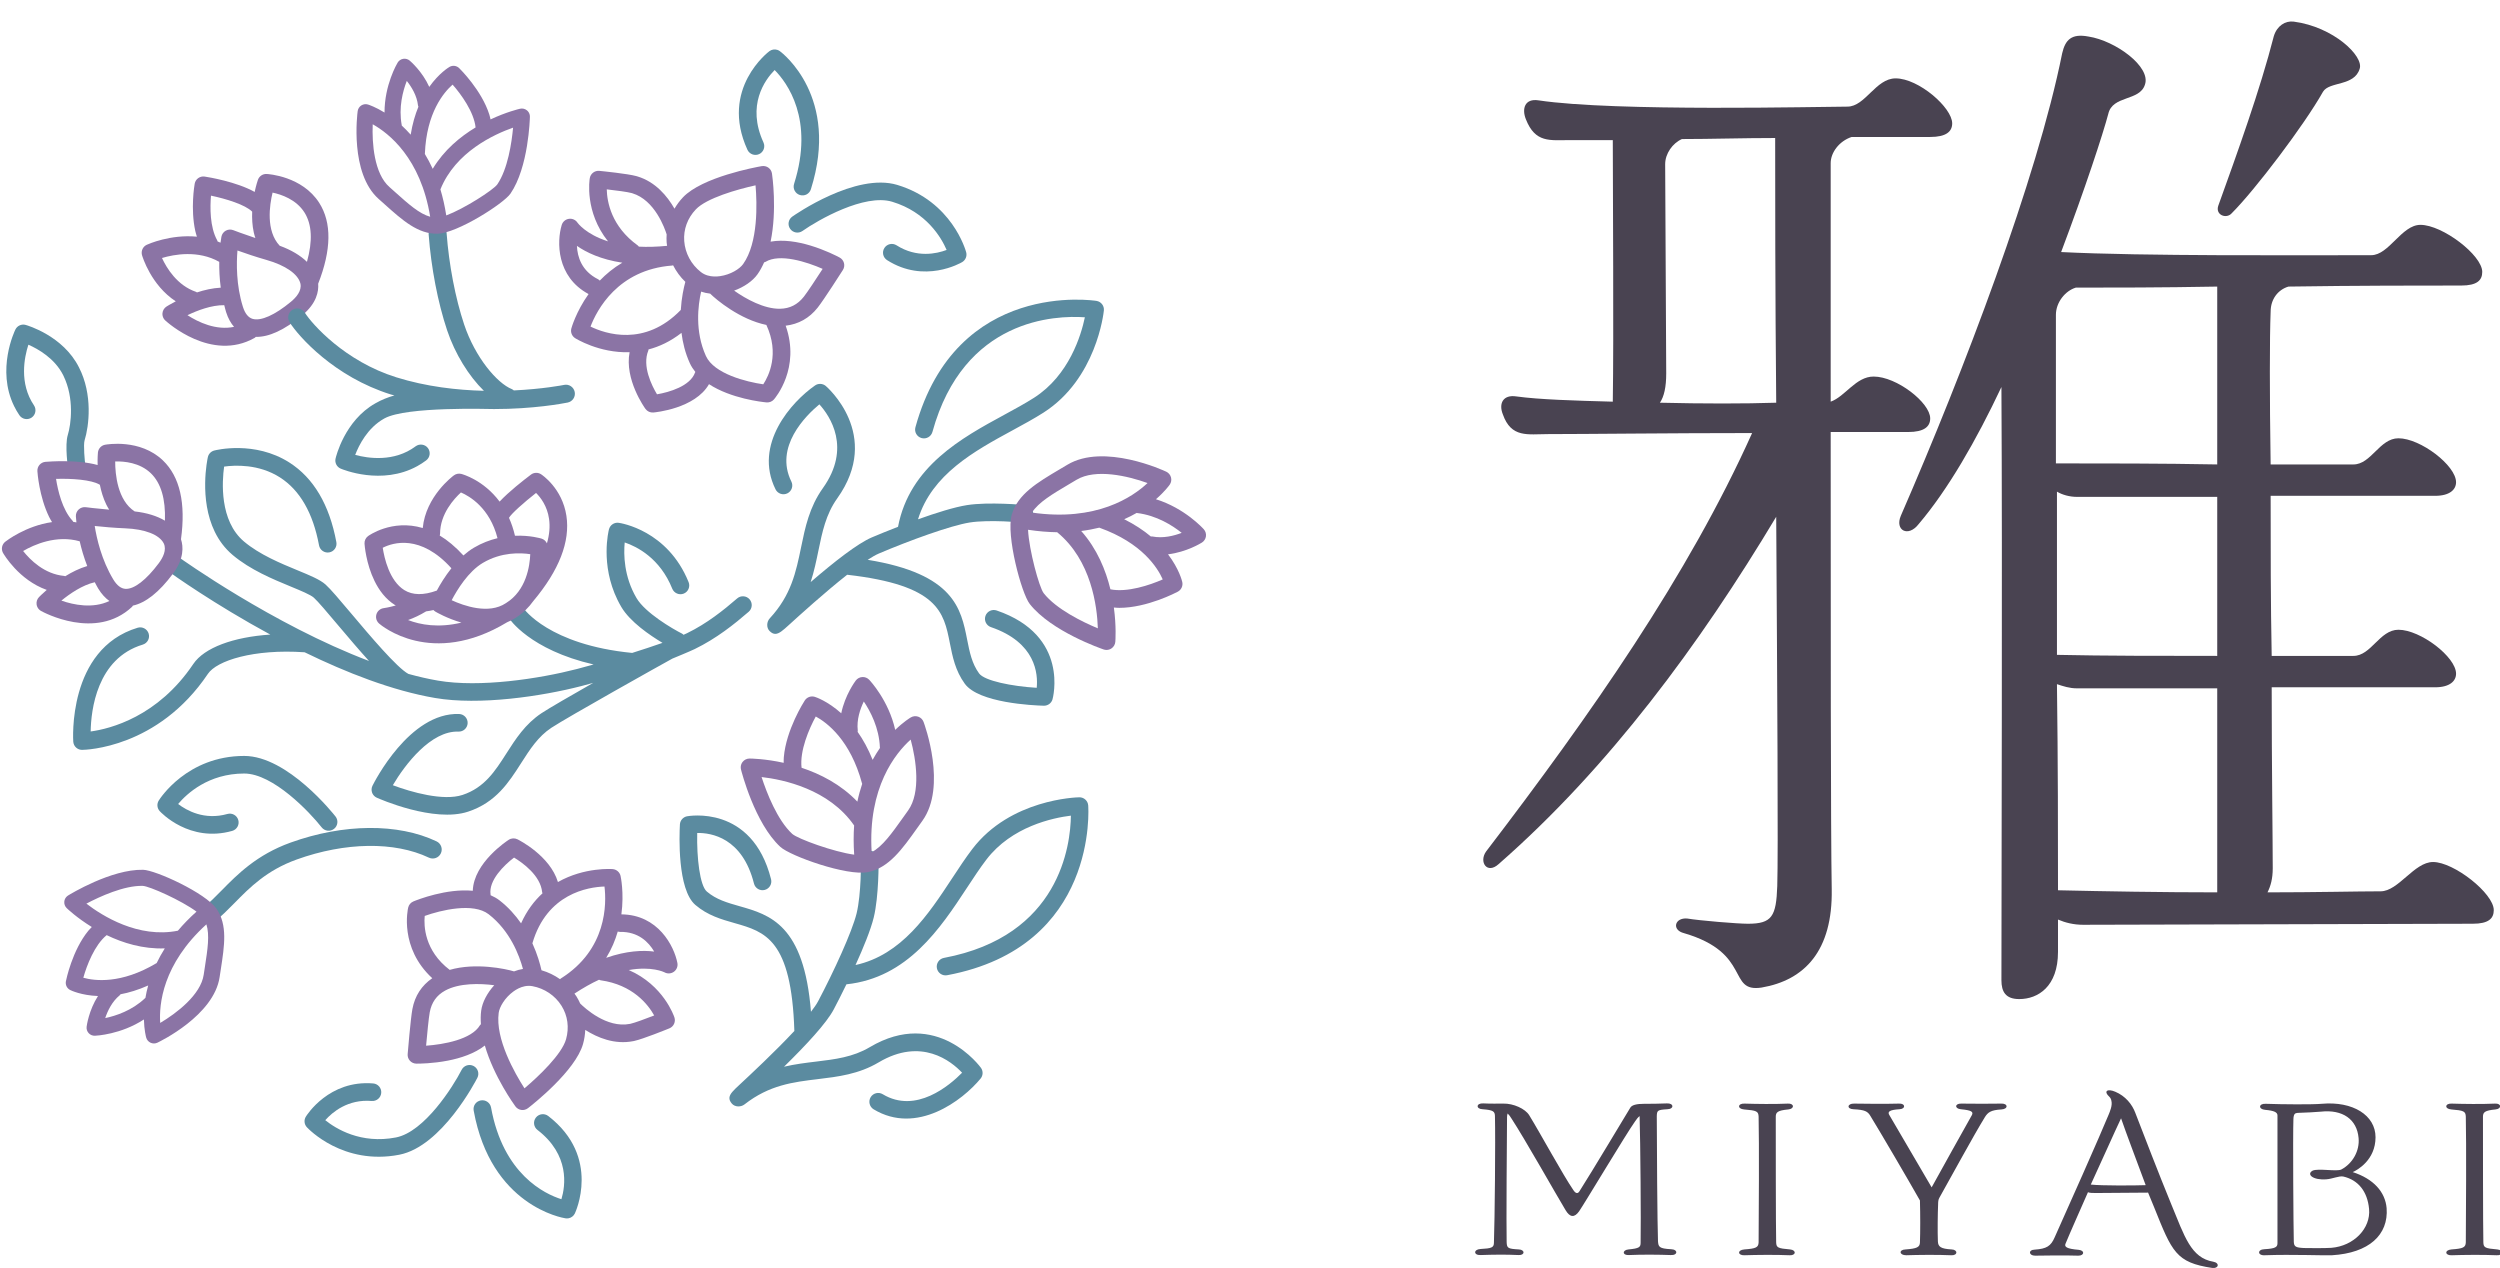
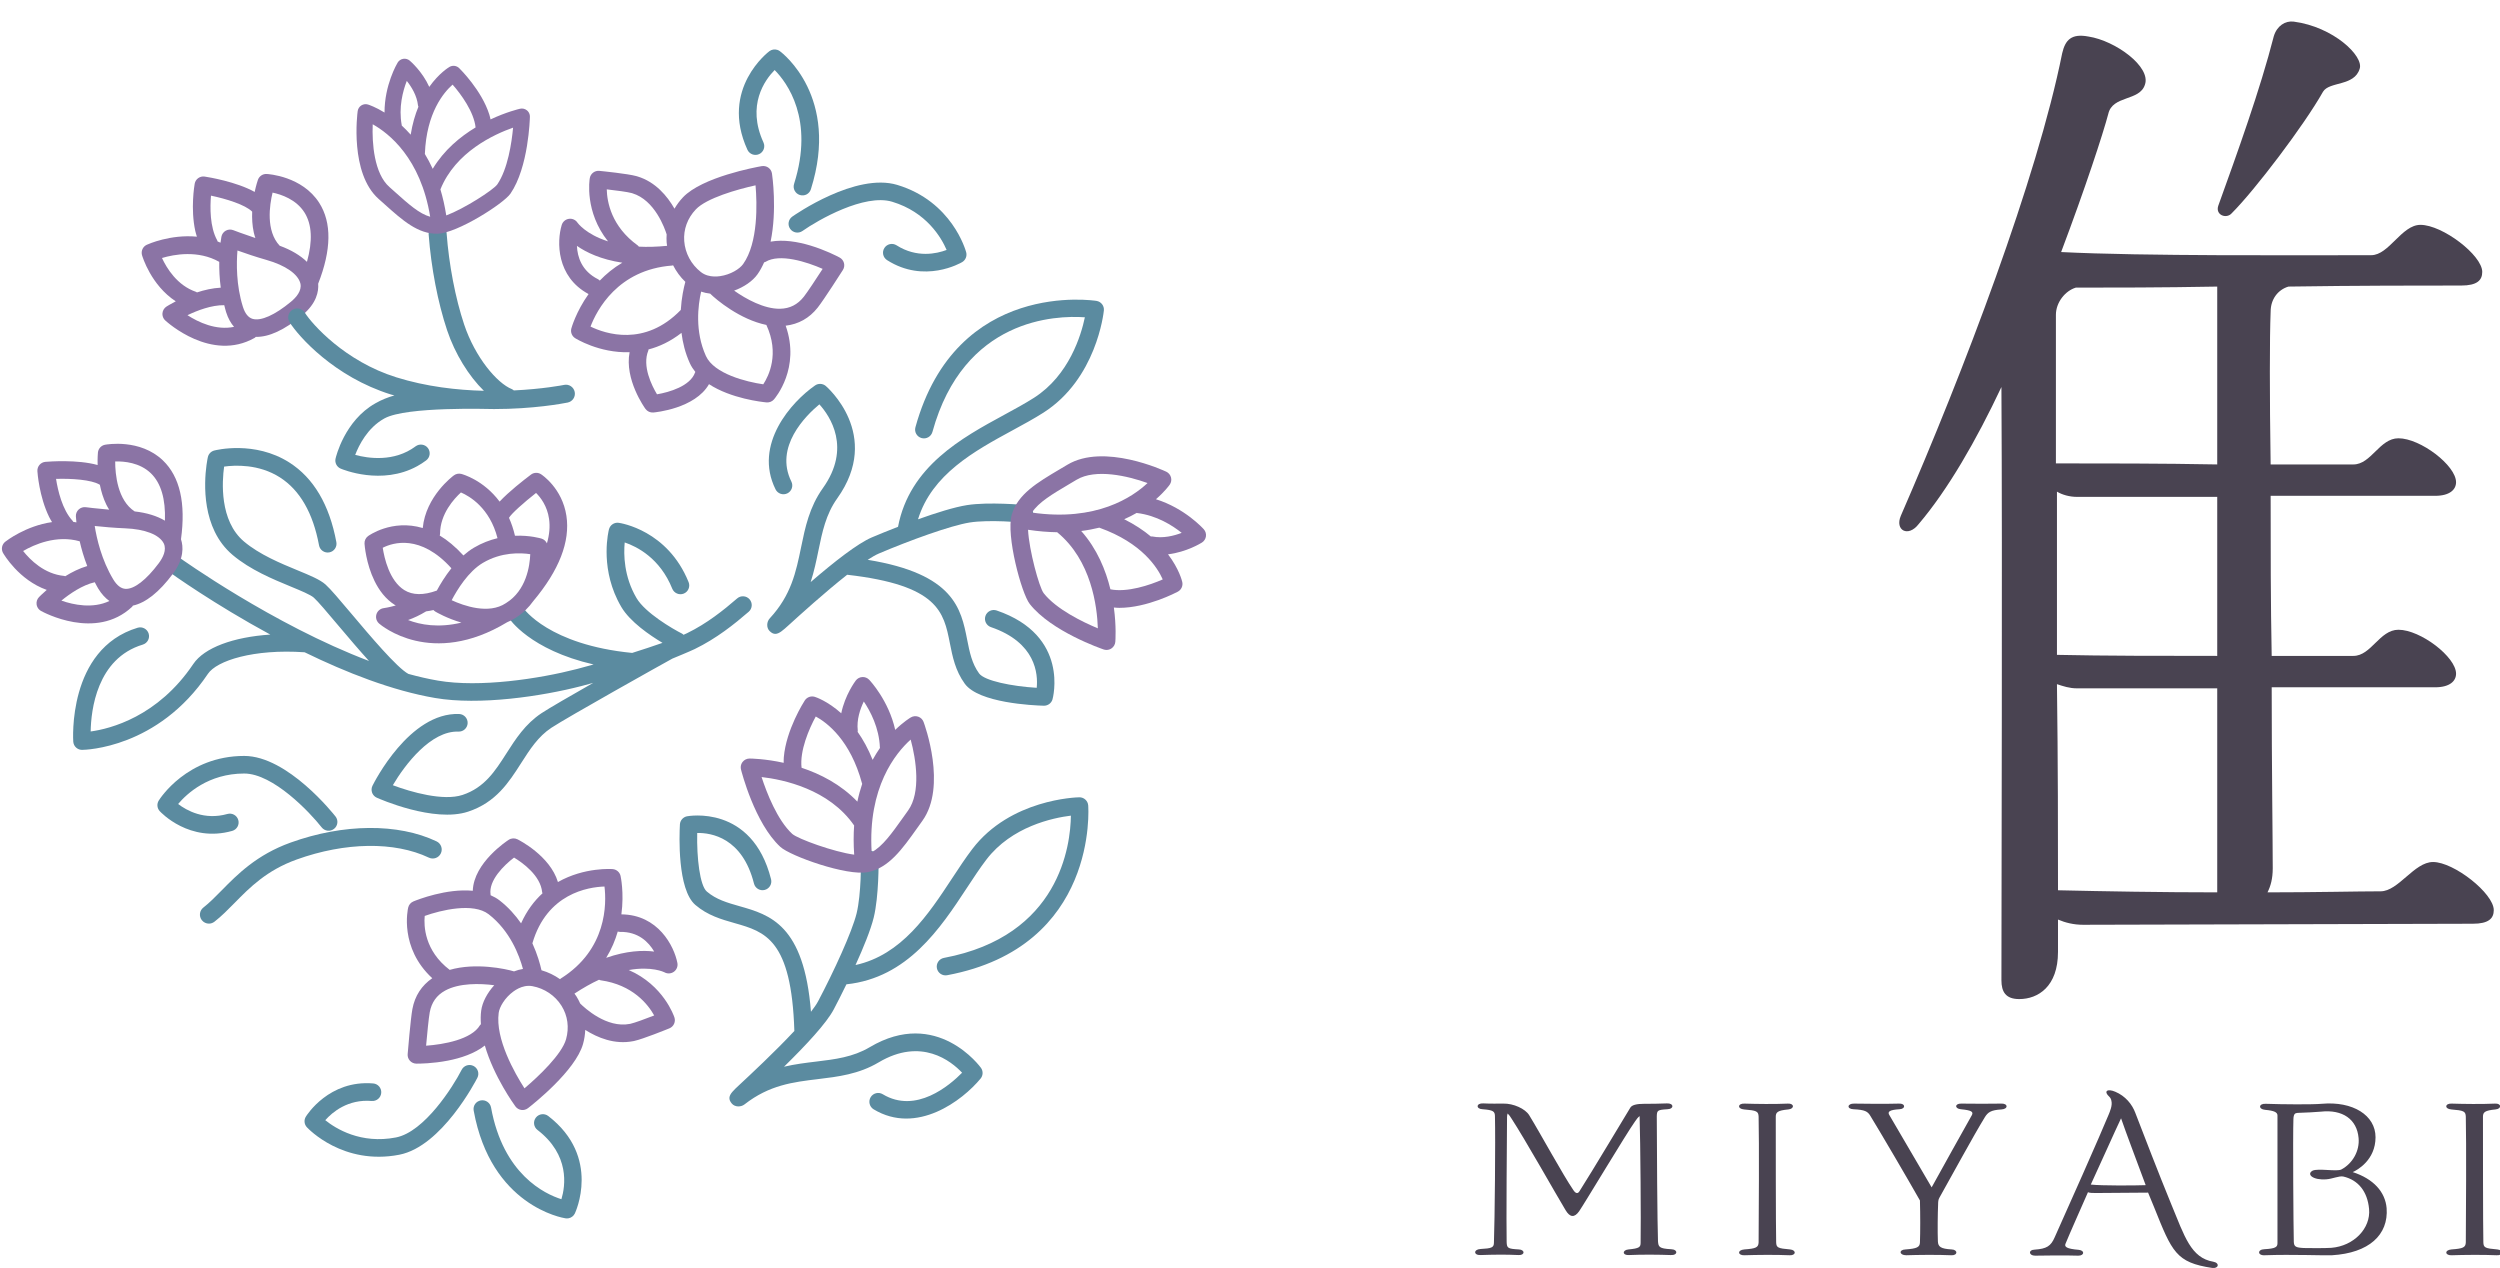
<svg xmlns="http://www.w3.org/2000/svg" id="_レイヤー_1" data-name=" レイヤー 1" version="1.1" viewBox="0 0 600 304.3">
  <defs>
    <style>
      .cls-1 {
        filter: url(#drop-shadow-2);
      }

      .cls-1, .cls-2, .cls-3, .cls-4, .cls-5, .cls-6 {
        stroke-width: 0px;
      }

      .cls-1, .cls-5, .cls-6 {
        fill: #494351;
      }

      .cls-2 {
        fill: #5b8ba0;
      }

      .cls-3 {
        fill: #8b74a5;
      }

      .cls-4 {
        fill: #306d87;
      }

      .cls-5 {
        filter: url(#drop-shadow-1);
      }
    </style>
    <filter id="drop-shadow-1">
      <feOffset dx="0" dy="8.6" />
      <feGaussianBlur result="blur" stdDeviation="3.4" />
      <feFlood flood-color="#000" flood-opacity=".2" />
      <feComposite in2="blur" operator="in" />
      <feComposite in="SourceGraphic" />
    </filter>
    <filter id="drop-shadow-2">
      <feOffset dx="0" dy="8.6" />
      <feGaussianBlur result="blur-2" stdDeviation="3.4" />
      <feFlood flood-color="#000" flood-opacity=".2" />
      <feComposite in2="blur-2" operator="in" />
      <feComposite in="SourceGraphic" />
    </filter>
  </defs>
  <g>
-     <path class="cls-2" d="M3.377,97.452c-4.274-8.753.112-17.946.317-18.365.447-.916,1.484-1.382,2.467-1.106.365.103,8.992,2.594,12.79,10.187,3.361,6.547,2.406,14.117,1.352,17.51-.322,1.039.022,5.112.219,6.159.371,1.107-.253,2.199-1.361,2.57-1.108.37-2.327-.344-2.707-1.441-.17-.511-.921-6.191-.191-8.545.8-2.577,1.603-8.842-1.03-14.234l-.064-.132c-2.024-4.049-6.027-6.304-8.355-7.325-.972,2.994-2.264,9.229,1.34,14.557.644.964.401,2.282-.566,2.935-.966.653-2.281.398-2.936-.57-.491-.726-.914-1.462-1.275-2.2Z" />
    <path class="cls-4" d="M77.366,127.899c-.003.001-.006.001-.009.002.003-.008.006-.016.008-.025 0.0.008 0.0.015.001.023Z" />
    <path class="cls-2" d="M125.086,183.125c2.087-3.265,4.058-6.349,7.241-8.455,3.789-2.504,26.697-15.33,29.043-16.605.068-.031,4.165-1.707,5.366-2.292,5.239-2.552,9.487-5.956,12.952-8.951.881-.762.977-2.089.214-2.982-.764-.883-2.101-.981-2.983-.217-3.257,2.816-7.235,6.01-12.038,8.35-.244.119-.53.247-.831.379-.119-.098-.219-.213-.363-.285-2.33-1.174-8.832-4.991-10.912-8.513-3.067-5.202-3.117-10.524-2.845-13.366,2.974,1.008,8.481,3.793,11.414,11.106.435,1.068,1.668,1.609,2.752,1.174,1.082-.435,1.607-1.666,1.171-2.75-5.03-12.47-16.298-14.175-16.775-14.243-1.063-.149-2.067.522-2.338,1.56-.094.361-2.111,8.421,2.038,16.918.284.582.597,1.164.941,1.747,2.087,3.536,6.814,6.761,9.867,8.588-2.196.774-4.702,1.601-7.279,2.415-19.997-1.957-26.01-10.606-26.125-10.777-.627-.976-1.926-1.265-2.908-.645-.921.581-1.237,1.754-.77,2.711.034.069.072.139.114.205.233.368,5.131,7.751,20.431,11.278-1.451.41-2.811.781-3.99,1.086-9.134,2.361-23.35,4.508-33.359,2.788-2.324-.399-4.7-.951-7.1-1.61-2.739-1.464-9.305-9.253-13.679-14.447-2.791-3.311-4.995-5.927-6.206-7.008-1.331-1.187-3.708-2.168-6.715-3.409-4.064-1.678-9.121-3.765-12.85-6.906-5.932-4.993-5.265-14.471-4.776-17.985,2.533-.355,8.303-.67,13.41,2.599,4.776,3.058,7.928,8.539,9.37,16.295.211,1.151,1.317,1.907,2.465,1.695s1.906-1.314,1.693-2.462c-1.668-8.976-5.468-15.408-11.298-19.118-8.32-5.295-17.62-2.968-18.012-2.867-.768.199-1.358.811-1.53,1.585-.113.506-2.162,10.09,1.67,17.938.991,2.029,2.375,3.942,4.287,5.552,4.232,3.563,9.626,5.791,13.962,7.581,2.426,1.001,4.717,1.947,5.511,2.656.987.88,3.318,3.646,5.786,6.576,2.73,3.24,5.224,6.16,7.457,8.618-22.972-8.687-45.299-24.658-45.576-24.857-.947-.682-2.269-.468-2.951.478-.47.654-.515,1.486-.183,2.165.148.303.371.575.664.786.767.554,10.831,7.756,24.354,15.095-8.861.586-15.847,3.147-18.476,7.059-8.533,12.7-19.973,15.557-24.632,16.199.086-5.071,1.452-17.519,12.51-20.853,1.118-.338,1.749-1.517,1.411-2.635-.34-1.109-1.518-1.75-2.637-1.414-16.949,5.111-15.475,27.138-15.459,27.359.022.274.093.533.207.767.348.714,1.083,1.197,1.922,1.189.736-.006,18.167-.358,30.19-18.251,2.121-3.157,10.964-6.019,23.212-5.171,9.966,4.861,21.005,9.203,31.29,10.969,10.67,1.834,25.594-.395,35.132-2.862.826-.214,1.785-.471,2.838-.763-5.248,2.986-10.597,6.074-12.383,7.255-3.931,2.599-6.239,6.209-8.47,9.701-2.692,4.212-5.235,8.19-10.511,9.937-4.618,1.528-12.353-.683-16.731-2.33,2.907-4.941,9.138-13.123,15.764-12.87,1.167.044,2.149-.865,2.192-2.031.041-1.166-.87-2.148-2.034-2.193-11.944-.457-20.449,16.5-20.806,17.222-.254.515-.287,1.111-.092,1.652.025.073.056.143.089.211.217.443.582.8,1.037,1.003.555.249,13.709,6.067,21.916,3.35,6.699-2.218,9.77-7.023,12.741-11.67Z" />
    <path class="cls-3" d="M121.726,149.332c.678-.279,1.346-.602,1.989-1.028,1.822-1.135,3.202-2.541,4.276-4.047,6.208-7.402,8.884-14.283,7.948-20.454-1.005-6.638-5.886-9.85-6.093-9.984-.745-.48-1.709-.445-2.416.088-1.776,1.337-5.332,4.116-7.525,6.478-3.869-5.19-8.881-6.562-9.185-6.642-.614-.159-1.267-.034-1.778.34-.291.213-6.76,5.042-7.482,12.644-7.454-2.212-13.065,1.888-13.144,1.95-.568.43-.881,1.116-.832,1.826.019.283.352,4.735,2.397,8.922,1.08,2.212,2.638,4.35,4.879,5.761.075.047.157.081.233.126-1.665.474-2.88.64-2.903.643-.824.107-1.511.687-1.751,1.482-.158.521-.106,1.07.124,1.542.121.248.292.474.508.664.506.441,12.581,10.679,30.755-.311ZM108.402,144.052c1.293-2.468,3.971-6.882,7.488-8.962,4.485-2.652,9.088-2.433,11.371-2.086-.106,2.798-.934,8.705-5.806,11.724-.021.013-.041.026-.06.039-4.116,2.745-10.083.623-12.993-.715ZM131.771,124.511c.267,1.851.096,3.82-.509,5.897-.246-.531-.696-.955-1.278-1.136-.188-.059-2.767-.836-6.39-.691-.375-1.594-.862-3.027-1.438-4.307.58-1.01,3.548-3.652,6.498-5.97,1.095,1.09,2.674,3.134,3.116,6.208ZM105.617,128.103c.001-4.777,3.405-8.449,5.009-9.914,2.072.891,6.919,3.704,8.777,10.973-1.82.437-3.746,1.151-5.67,2.29-.891.527-1.725,1.164-2.51,1.858-1.931-2.099-3.844-3.685-5.691-4.784.03-.141.085-.273.085-.423ZM97.02,141.615c-3.571-2.244-4.788-7.688-5.164-10.152,2.449-1.245,9.063-3.317,16.479,4.919-1.519,1.909-2.703,3.874-3.498,5.356-3.166,1.153-5.806,1.14-7.817-.123ZM102.267,146.727c.576-.069,1.165-.178,1.765-.319.138.152.299.287.482.396.218.13,2.775,1.619,6.225,2.618-5.49,1.336-9.876.528-12.802-.612,1.388-.496,2.891-1.197,4.329-2.083Z" />
    <path class="cls-3" d="M31.673,145.658c.097-.09.145-.207.221-.31,3.077-.672,6.297-3.214,9.607-7.651,2.694-3.61,2.513-6.516,1.935-8.278,1.184-8.638-.263-15.005-4.328-18.909-5.501-5.28-13.555-3.836-13.896-3.772-.918.173-1.615.929-1.709,1.86-.016.154-.118,1.33-.073,3.008-4.848-1.353-11.615-.841-12.526-.764-1.145.098-2.002,1.093-1.928,2.239.02.311.418,6.082,2.818,10.994.207.423.459.821.696,1.228-6.297.898-10.949,4.493-11.227,4.712-.785.619-1.024,1.697-.59,2.585.02.041.041.082.065.122.175.308,3.799,6.492,10.481,8.856-1.094.947-1.78,1.649-1.867,1.739-.454.473-.663,1.13-.566,1.778.033.216.098.422.191.614.188.385.49.708.873.921.531.296,13.125,7.154,21.823-.971ZM38.109,135.167c-2.998,4.018-5.907,6.263-7.981,6.159-1.079-.054-2.071-.82-2.948-2.275-2.813-4.668-3.978-9.83-4.448-12.815,1.925.206,4.634.455,7.298.56,4.742.186,8.202,1.517,9.269,3.615.762,1.592-.226,3.464-1.189,4.755ZM36.203,113.578c2.443,2.365,3.56,6.196,3.381,11.383-1.896-1.127-4.354-1.893-7.269-2.221-4.117-2.677-4.672-8.937-4.67-11.99,2.134-.063,5.889.251,8.557,2.829ZM17.439,125.015c-2.5-2.677-3.566-7.361-3.987-10.081,3.674-.111,8.495.171,10.514,1.413.317,1.568.791,3.202,1.549,4.755.203.416.443.817.686,1.216-3.078-.256-5.567-.584-5.602-.589-.623-.082-1.25.115-1.712.541-.461.425-.71,1.034-.678,1.661.004.085.034.601.131,1.441-.252-.042-.505-.09-.755-.122-.054-.076-.079-.165-.145-.235ZM15.411,138.222c-4.778-.436-8.198-3.88-9.86-5.978,2.622-1.536,7.985-3.924,13.577-2.332.404,1.773.983,3.811,1.809,5.936-1.879.554-3.676,1.456-5.279,2.448-.086-.019-.158-.066-.248-.074ZM14.735,144.146c1.993-1.633,5.008-3.727,8.011-4.412.266.5.514,1.0.812,1.495.846,1.404,1.774,2.352,2.697,3.008-3.979,1.898-8.613.93-11.52-.091Z" />
    <g>
      <path class="cls-2" d="M242.986,103.293c2.664-1.447,5.18-2.814,7.449-4.262,12.685-8.095,14.426-23.851,14.494-24.518.113-1.104-.651-2.106-1.748-2.294-.339-.056-33.659-5.327-43.48,30.326-.31,1.124.353,2.286,1.481,2.594,1.121.31,2.293-.352,2.602-1.476,7.521-27.301,29.587-28.005,36.584-27.512-.88,4.228-3.751,13.923-12.214,19.323-2.143,1.368-4.596,2.7-7.191,4.111-10.141,5.51-22.672,12.357-25.436,26.846-2.379.922-4.58,1.816-6.273,2.538-3.45,1.472-9.01,5.836-14.694,10.731.838-2.588,1.359-5.118,1.853-7.519.926-4.503,1.801-8.756,4.516-12.56,10.922-15.302-2.614-26.881-2.752-26.997-.732-.609-1.784-.656-2.567-.113-5.625,3.9-14.843,14.133-9.477,24.939.519,1.043,1.79,1.471,2.837.955,1.048-.518,1.477-1.785.958-2.829-4.135-8.324,3.447-15.817,6.722-18.533,2.558,2.834,7.742,10.445.829,20.129-3.233,4.531-4.241,9.426-5.213,14.16-1.218,5.917-2.367,11.507-7.512,17.06-.77.83-.853,2.247-.055,3.05.478.48.92.69,1.371.69.914,0,1.865-.865,3.226-2.101,2.62-2.381,8.671-7.877,14.026-12.09,21.881,2.502,23.173,8.944,24.645,16.403.642,3.252,1.306,6.614,3.582,9.749,3.362,4.626,16.385,5.209,18.961,5.28h.057c.94,0,1.769-.617,2.033-1.521.045-.152,4.244-15.313-13.405-21.338-1.108-.379-2.31.212-2.689,1.314-.379,1.103.211,2.303,1.317,2.681,10.791,3.684,11.323,11.249,10.989,14.563-5.996-.36-12.541-1.678-13.834-3.456-1.732-2.384-2.279-5.154-2.858-8.088-1.468-7.437-3.127-15.797-23.876-19.175,1.01-.655,1.926-1.184,2.673-1.503,7.406-3.157,17.273-6.729,21.803-7.45,4.693-.748,12.844.007,12.926.017,1.154.11,2.197-.743,2.308-1.903.11-1.16-.743-2.191-1.908-2.301-.354-.033-8.766-.814-13.993.017-2.991.475-7.384,1.851-11.729,3.405,3.33-10.808,13.537-16.385,22.664-21.345Z" />
      <path class="cls-3" d="M288.916,127.034c-.214-.241-4.577-5.061-11.491-7.218,2.112-1.834,3.182-3.316,3.311-3.502.354-.511.465-1.15.303-1.749-.161-.599-.579-1.097-1.142-1.362-.605-.284-14.955-6.925-23.718-1.671l-1.779,1.057c-5.454,3.229-10.165,6.018-11.582,10.953-1.409,4.905,2.321,18.859,4.319,21.408,5.17,6.595,17.237,10.751,17.748,10.925.222.076.453.112.682.112.407,0,.811-.117,1.159-.345.546-.356.897-.943.951-1.591.027-.323.27-3.689-.349-8.244.433.034.864.079,1.302.079,6.685,0,13.695-3.694,14.048-3.883.836-.447,1.273-1.394,1.068-2.317-.052-.233-.74-3.122-3.419-6.65,4.447-.527,7.944-2.699,8.137-2.821.524-.331.875-.875.963-1.487.087-.613-.1-1.232-.51-1.695ZM256.561,116.22l1.8-1.07c4.59-2.758,12.369-.909,17.049.78-3.522,3.317-12.272,9.333-27.744,7.086,1.584-2.467,4.894-4.427,8.896-6.796ZM250.474,142.352c-1.08-1.432-3.499-10.292-3.743-15.207,2.481.377,4.807.562,6.99.592,8.217,6.725,9.595,17.831,9.763,23.067-3.654-1.529-9.977-4.582-13.01-8.452ZM266.498,141.436c-1.112-4.581-3.173-9.678-7.007-13.999,1.553-.188,2.993-.472,4.362-.803.024.009.038.029.063.038,10.179,3.644,13.904,9.59,15.142,12.388-3.113,1.377-8.536,3.182-12.559,2.376ZM276.535,128.751c-.114-.022-.222.006-.334.002-1.721-1.442-3.834-2.855-6.395-4.136,1.083-.484,2.088-.992,3-1.52.034.006.06.027.095.031,4.701.568,8.49,2.987,10.705,4.757-1.865.715-4.493,1.383-7.07.866Z" />
    </g>
    <g>
      <path class="cls-2" d="M228.495,210.816c1.663-2.532,3.236-4.924,4.868-7.062,9.124-11.958,24.99-12.39,25.661-12.403,1.111-.021,2.048.822,2.145,1.929.028.342,2.537,33.943-33.85,40.774-1.147.216-2.252-.54-2.466-1.688-.217-1.141.54-2.253,1.688-2.468,27.863-5.232,30.386-27.137,30.472-34.143-4.291.527-14.202,2.584-20.29,10.562-1.542,2.02-3.073,4.351-4.696,6.819-6.335,9.64-14.201,21.547-28.887,23.102-1.116,2.292-2.19,4.409-3.05,6.034-1.754,3.313-6.567,8.486-11.921,13.74,2.651-.621,5.219-.93,7.655-1.223,4.569-.55,8.885-1.07,12.905-3.458,16.17-9.608,26.606,4.821,26.71,4.968.548.779.508,1.83-.099,2.565-4.356,5.277-15.328,13.608-25.667,7.374-.998-.603-1.32-1.903-.719-2.903.603-1,1.903-1.323,2.902-.72,7.964,4.803,16.067-2.125,19.047-5.16-2.616-2.78-9.783-8.568-20.016-2.487-4.788,2.844-9.755,3.443-14.559,4.02-6.005.723-11.677,1.406-17.643,6.068-.892.697-2.313.664-3.048-.197-.439-.515-.612-.973-.575-1.422.075-.91,1.017-1.785,2.362-3.038,2.592-2.411,8.575-7.98,13.222-12.963-.69-21.986-7.012-23.804-14.332-25.885-3.192-.908-6.491-1.846-9.432-4.371-4.339-3.728-3.845-16.739-3.703-19.309l.005-.057c.078-.935.762-1.71,1.686-1.898.156-.032,15.63-2.96,20.185,15.105.287,1.135-.402,2.282-1.533,2.568-1.132.286-2.281-.401-2.567-1.533-2.785-11.045-10.29-12.199-13.624-12.14-.136,5.998.639,12.622,2.306,14.055,2.235,1.921,4.955,2.694,7.834,3.512,7.3,2.075,15.505,4.417,17.161,25.348.737-.951,1.341-1.819,1.72-2.536,3.761-7.111,8.141-16.637,9.234-21.086,1.134-4.61,1.054-12.785,1.05-12.868-.014-1.158.923-2.126,2.089-2.14,1.167-.014,2.125.921,2.139,2.089.004.355.089,8.793-1.172,13.927-.721,2.938-2.456,7.197-4.366,11.394,11.06-2.422,17.467-12.121,23.17-20.797Z" />
      <path class="cls-3" d="M206.948,162.491c-.618.036-1.189.341-1.563.835-.137.182-2.593,3.483-3.486,7.866-3.298-2.958-6.125-3.882-6.353-3.952-.904-.28-1.886.077-2.4.872-.218.337-4.482,7.009-5.034,13.663-.036.436-.026.869-.028,1.302-4.494-.992-7.872-1.028-8.197-1.028-.651 0-1.266.302-1.666.815-.256.328-.406.72-.44,1.125-.019.229-.001.461.056.688.132.523,3.282,12.877,9.436,18.568,2.378,2.199,15.994,7.064,21.005,6.066,5.041-1.003,8.213-5.463,11.885-10.624l1.202-1.684c5.966-8.289.524-23.12.291-23.746-.218-.582-.68-1.039-1.265-1.249-.584-.211-1.231-.153-1.77.157-.196.113-1.763,1.056-3.768,3.006-1.582-7.06-6.031-11.801-6.254-12.034-.428-.446-1.031-.684-1.649-.648ZM209.201,204.53c-.965-15.586,5.76-23.799,9.361-27.03,1.299,4.797,2.502,12.693-.629,17.034l-1.216,1.703c-2.694,3.788-4.923,6.921-7.515,8.293ZM182.78,186.49c5.21.599,16.178,2.888,22.21,11.622-.151,2.176-.157,4.506.014,7.007-4.884-.649-13.525-3.788-14.864-4.981-3.611-3.339-6.135-9.885-7.36-13.648ZM195.784,171.958c2.69,1.463,8.315,5.662,11.111,16.094.007.025.025.041.033.065-.444,1.335-.845,2.745-1.161,4.275-3.994-4.173-8.911-6.645-13.39-8.13-.471-4.071,1.777-9.32,3.408-12.305ZM207.31,168.355c1.583,2.35,3.684,6.322,3.863,11.048.001.035.021.063.023.097-.602.864-1.192,1.823-1.764,2.86-1.067-2.655-2.302-4.875-3.599-6.707.006-.112.042-.218.03-.333-.303-2.607.581-5.168,1.448-6.965Z" />
    </g>
    <g>
      <path class="cls-2" d="M95.842,277.133l-.006.001c-13.47,2.618-21.837-6.218-22.186-6.596-.643-.693-.745-1.728-.25-2.534.222-.363,5.569-8.863,16.165-7.979,1.164.096,2.03,1.117,1.932,2.28-.099,1.161-1.12,2.026-2.287,1.928-5.724-.474-9.45,2.699-11.146,4.612,2.515,2.025,8.523,5.785,16.965,4.144l.003-.001c6.818-1.329,13.69-12.167,15.763-16.232.53-1.043,1.806-1.456,2.846-.927,1.043.528,1.457,1.799.928,2.838-.343.672-8.506,16.473-18.727,18.465Z" />
      <path class="cls-3" d="M149.133,219.447c.694-5.211-.183-9.168-.203-9.252-.211-.876-.958-1.523-1.857-1.608-.111-.011-6.774-.535-13.168,3.104-1.929-6.35-9.375-10.091-9.723-10.263-.666-.326-1.453-.282-2.081.12-.368.236-8.417,5.492-8.632,12.237-6.307-.597-13.231,2.133-14.254,2.557-.626.26-1.09.802-1.247,1.459-.102.424-2.169,9.65,5.775,16.969-2.534,1.748-4.175,4.207-4.77,7.417-.44,2.374-1.106,10.464-1.134,10.807-.048.585.15,1.163.547,1.596s.956.682,1.544.686c.694.006,3.91-.013,7.576-.727,3.044-.593,6.383-1.682,8.858-3.622,2.151,7.47,7.061,14.234,7.344,14.62.338.459.848.763,1.413.841.235.032.471.025.698-.019.322-.063.628-.199.892-.404,1.162-.9,11.406-8.973,13.218-15.413.317-1.123.482-2.253.531-3.374,2.941,1.868,7.033,3.573,11.495,2.704.092-.018.186-.037.279-.058,2.108-.461,7.778-2.759,8.418-3.02,1.026-.417,1.555-1.553,1.215-2.605-.122-.377-2.627-7.75-10.959-11.389,5.515-.986,8.501.515,8.534.532.721.413,1.615.367,2.287-.114.674-.481,1.004-1.31.846-2.122-.791-4.049-4.623-11.585-13.442-11.66ZM145.075,212.764c.497,4.097.644,15.104-10.486,22.079-.071.044-.111.115-.175.166-1.347-.952-2.849-1.685-4.457-2.146-.312-1.409-.964-3.789-2.183-6.471,3.481-11.961,13.395-13.502,17.301-13.627ZM117.738,214.702c-.522-3.41,3.26-7.081,5.636-8.885,2.048,1.242,6.365,4.312,6.744,8.313.009.097.059.175.081.267-1.97,1.797-3.758,4.142-5.141,7.205-1.358-1.95-3.046-3.862-5.17-5.511-.665-.516-1.397-.909-2.156-1.243-.004-.05.014-.095.007-.146ZM101.932,219.823c3.824-1.368,11.635-3.287,15.353-.399,5.156,4.004,7.353,9.886,8.226,13.126-.721.113-1.435.306-2.143.584-2.005-.615-9.233-2.163-15.44-.362-6.066-4.621-6.224-10.57-5.996-12.95ZM102.263,250.969c.251-2.817.625-6.675.874-8.016.44-2.378,1.645-4.08,3.684-5.205,3.366-1.857,8.371-1.744,11.796-1.293-1.675,1.842-2.859,4.069-3.128,6.074-.143,1.065-.145,2.165-.069,3.273-.074.089-.17.154-.231.257-2.027,3.425-8.724,4.612-12.926,4.91ZM135.855,249.413c-1.017,3.612-6.528,8.865-9.981,11.786-2.329-3.625-7.029-11.856-6.189-18.113.191-1.414,1.467-3.633,3.54-5.135.694-.504,1.642-1.04,2.736-1.253.568-.111,1.177-.135,1.808-.02,2.904.529,5.454,2.246,6.997,4.711,1.49,2.38,1.876,5.229,1.089,8.024ZM157.009,243.71c-2.17.847-4.696,1.776-5.678,1.99-.061.013-.12.026-.18.037-5.551,1.082-10.842-3.835-11.905-4.893-.26-.577-.547-1.145-.889-1.691-.15-.239-.322-.46-.485-.689,2.107-1.386,4.079-2.489,5.896-3.327.123.042.233.11.366.129,7.739,1.085,11.402,5.806,12.873,8.444ZM145.486,229.876c1.303-2.107,2.178-4.248,2.778-6.314.17.04.334.097.517.094,4.412-.087,6.89,2.437,8.225,4.719-2.714-.342-6.603-.21-11.52,1.502Z" />
      <path class="cls-2" d="M136.462,292.386c-.236.046-.48.053-.727.015-.729-.111-17.9-2.994-22.05-25.845-.209-1.147.521-2.237,1.705-2.455,1.15-.209,2.253.553,2.461,1.699,2.915,16.05,12.898,20.755,16.889,22.012.963-3.2,2.052-10.621-5.748-16.627-.926-.712-1.096-2.038-.381-2.961.716-.923,2.046-1.093,2.969-.381,12.802,9.859,6.445,23.263,6.379,23.398-.298.608-.859,1.022-1.498,1.146Z" />
    </g>
    <g>
      <path class="cls-2" d="M215.336,44.376l.005.002c13.137,3.959,16.412,15.673,16.544,16.169.245.912-.148,1.875-.962,2.358-.366.218-9.065,5.246-18.025-.473-.985-.628-1.274-1.934-.644-2.916.629-.981,1.937-1.27,2.923-.64,4.842,3.086,9.62,2.015,12.013,1.113-1.279-2.963-4.837-9.087-13.071-11.569l-.003-.001c-6.651-2.001-17.791,4.385-21.523,7.015-.956.675-2.277.447-2.951-.506-.676-.953-.449-2.27.505-2.943.617-.435,15.217-10.609,25.188-7.609Z" />
      <path class="cls-3" d="M141.257,70.576c-3.048,4.286-4.12,8.195-4.141,8.279-.223.873.136,1.793.891,2.287.093.061,5.743,3.629,13.098,3.389-1.259,6.516,3.58,13.294,3.808,13.607.437.599,1.154.926,1.896.864.436-.037,10.01-.937,13.35-6.803,5.3,3.466,12.7,4.277,13.802,4.379.675.062,1.338-.201,1.784-.71.288-.327,6.425-7.526,2.816-17.7,3.058-.366,5.657-1.777,7.683-4.338,1.498-1.895,5.865-8.741,6.05-9.031.316-.495.411-1.099.262-1.667-.149-.568-.527-1.049-1.045-1.327-.611-.329-3.464-1.81-7.041-2.886-2.969-.893-6.432-1.485-9.526-.923,1.586-7.61.402-15.88.331-16.354-.084-.564-.394-1.069-.857-1.403-.192-.138-.405-.241-.627-.308-.315-.095-.649-.116-.978-.059-1.448.255-14.279,2.623-18.89,7.476-.805.846-1.478,1.768-2.045,2.737-1.729-3.022-4.552-6.437-8.905-7.747-.09-.027-.182-.053-.274-.079-2.08-.574-8.168-1.183-8.856-1.25-1.102-.109-2.101.649-2.291,1.738-.068.39-1.296,8.079,4.376,15.179-5.339-1.697-7.279-4.415-7.301-4.446-.445-.701-1.257-1.077-2.076-.964-.821.112-1.5.691-1.739,1.483-1.191,3.951-1.321,12.401,6.445,16.576ZM141.725,78.378c1.474-3.856,6.484-13.66,19.586-14.645.083-.006.152-.05.232-.065.747,1.469,1.733,2.818,2.94,3.975-.382,1.392-.917,3.801-1.091,6.741-8.665,8.958-18.154,5.703-21.667,3.994ZM166.812,89.399c-1.131,3.259-6.191,4.745-9.134,5.233-1.232-2.053-3.616-6.78-2.083-10.495.037-.09.029-.182.053-.274,2.582-.671,5.258-1.913,7.912-3.978.291,2.357.891,4.835,2,7.283.348.767.811,1.455,1.327,2.104-.02.046-.057.078-.074.126ZM183.185,92.232c-4.021-.571-11.827-2.512-13.767-6.8-2.691-5.944-1.888-12.17-1.147-15.443.691.236,1.412.398,2.168.482,1.486,1.478,7.157,6.215,13.489,7.513,3.207,6.914.57,12.249-.743,14.248ZM197.437,64.528c-1.538,2.375-3.67,5.613-4.517,6.684-1.5,1.898-3.361,2.842-5.69,2.888-3.845.075-8.219-2.357-11.038-4.351,2.342-.848,4.43-2.268,5.604-3.916.624-.876,1.139-1.847,1.59-2.863.107-.044.222-.057.325-.12,3.393-2.085,9.871-.015,13.727,1.678ZM166.997,50.255c2.586-2.721,9.914-4.8,14.333-5.776.367,4.291.68,13.762-2.984,18.905-.829,1.162-2.994,2.53-5.529,2.893-.849.123-1.938.155-3.005-.166-.554-.167-1.104-.429-1.608-.825-2.322-1.821-3.776-4.527-3.99-7.427-.207-2.799.783-5.499,2.784-7.604ZM145.621,45.445c2.315.262,4.983.616,5.952.885.06.017.118.033.177.051,5.415,1.629,7.799,8.443,8.245,9.874-.039.631-.051,1.267-.004,1.91.021.281.07.557.107.835-2.511.245-4.77.301-6.769.196-.09-.094-.155-.206-.264-.284-6.339-4.565-7.374-10.448-7.444-13.466ZM149.353,63.05c-2.137,1.257-3.91,2.743-5.406,4.292-.132-.115-.25-.242-.413-.324-3.944-1.978-4.957-5.366-5.072-8.006,2.241,1.567,5.742,3.261,10.891,4.038Z" />
      <path class="cls-2" d="M186.528,11.96c.23.069.449.177.65.326.592.438,14.435,10.987,7.435,33.134-.351,1.112-1.506,1.736-2.655,1.377-1.115-.351-1.735-1.539-1.383-2.649,4.917-15.556-1.716-24.367-4.66-27.339-2.346,2.382-6.775,8.439-2.681,17.385.486,1.061.017,2.313-1.046,2.797-1.064.482-2.32.014-2.805-1.046-6.72-14.685,5.163-23.58,5.285-23.668.547-.399,1.237-.503,1.86-.316Z" />
    </g>
    <path class="cls-3" d="M61.101,81.099c.115-.065.19-.167.288-.249,3.148.071,6.878-1.643,11.141-5.177,3.469-2.875,3.979-5.741,3.833-7.59,3.187-8.117,3.282-14.645.252-19.395-4.102-6.425-12.269-6.917-12.616-6.935-.933-.048-1.788.524-2.099,1.406-.052.146-.428,1.265-.78,2.906-4.393-2.455-11.09-3.55-11.994-3.688-1.136-.174-2.203.591-2.402,1.722-.054.307-1.028,6.01.146,11.347.101.46.252.906.387,1.357-6.332-.608-11.701,1.791-12.022,1.939-.909.416-1.395,1.409-1.183,2.373.01.045.021.089.034.133.098.341,2.162,7.203,8.098,11.073-1.287.663-2.119,1.184-2.225,1.251-.553.353-.911.942-.969,1.595-.019.218-.005.433.041.642.092.418.309.804.632,1.101.447.413,11.07,10.039,21.439,4.189ZM69.83,72.417c-3.861,3.2-7.217,4.698-9.209,4.109-1.036-.306-1.819-1.284-2.329-2.905-1.633-5.198-1.549-10.489-1.302-13.501,1.822.653,4.397,1.532,6.96,2.261,4.564,1.296,7.613,3.404,8.156,5.694.365,1.726-1.037,3.314-2.277,4.342ZM73.067,50.986c1.817,2.873,1.999,6.859.602,11.858-1.577-1.541-3.785-2.863-6.541-3.868-3.37-3.57-2.433-9.784-1.711-12.751,2.089.441,5.664,1.629,7.65,4.762ZM52.135,57.689c-1.799-3.19-1.73-7.992-1.498-10.735,3.597.756,8.216,2.164,9.885,3.846-.062,1.598.014,3.298.384,4.985.099.452.238.898.38,1.343-2.931-.973-5.273-1.877-5.306-1.89-.586-.226-1.242-.182-1.792.123-.548.305-.934.838-1.05,1.455-.016.083-.109.592-.213,1.431-.235-.101-.47-.207-.705-.296-.035-.087-.038-.179-.086-.263ZM47.05,70.048c-4.541-1.547-7.053-5.699-8.174-8.129,2.91-.876,8.686-1.936,13.745.927-.025,1.818.057,3.935.359,6.194-1.957.097-3.916.551-5.707,1.138-.079-.038-.138-.101-.223-.13ZM44.996,75.646c2.322-1.118,5.745-2.444,8.826-2.403.141.548.264,1.093.437,1.644.492,1.564,1.17,2.703,1.912,3.558-4.315.909-8.59-1.122-11.175-2.798Z" />
    <path class="cls-2" d="M50.144,221.673c-.645,0-1.282-.289-1.709-.837-.731-.943-.563-2.298.38-3.029,1.473-1.149,2.908-2.61,4.428-4.154,3.73-3.789,8.37-8.508,16.492-11.431,12.713-4.578,25.814-4.684,35.047-.289,1.075.513,1.535,1.803,1.022,2.875-.507,1.078-1.788,1.538-2.878,1.025-8.22-3.907-20.081-3.747-31.73.454-7.194,2.587-11.275,6.735-14.875,10.4-1.62,1.644-3.152,3.205-4.855,4.525-.395.306-.86.46-1.323.46Z" />
-     <path class="cls-3" d="M22.774,248.58c.294-.011,6.229-.29,11.762-3.911.071,2.552.497,4.165.554,4.364.156.546.543.995,1.06,1.228.516.234,1.111.228,1.624-.015.552-.262,13.564-6.522,14.935-15.744l.285-1.867c.882-5.715,1.644-10.653-1.02-14.513-2.647-3.837-14.668-9.301-17.626-9.371-7.657-.182-17.59,5.911-18.009,6.17-.182.112-.342.254-.475.416-.236.287-.388.639-.429,1.017-.065.591.146,1.179.572,1.593.213.207,2.449,2.33,6.026,4.535-.275.286-.557.563-.811.871-3.877,4.71-5.332,11.792-5.404,12.151-.169.848.247,1.705,1.017,2.096.194.099,2.635,1.289,6.68,1.447-2.207,3.439-2.7,7.163-2.726,7.369-.07.561.111,1.124.492,1.54.382.417.929.644,1.493.624ZM49.176,232.052l-.288,1.889c-.713,4.834-6.531,9.243-10.438,11.561-.301-4.405.524-14.059,11.084-23.659.824,2.547.289,6.016-.358,10.209ZM34.247,212.609c1.637.07,9.299,3.503,12.912,6.181-1.705,1.53-3.185,3.061-4.472,4.582-9.515,1.89-18.16-3.579-21.955-6.497,3.199-1.688,9.022-4.373,13.515-4.266ZM25.601,224.431c3.881,1.873,8.677,3.377,13.952,3.181-.767,1.203-1.402,2.382-1.962,3.539-.02.011-.043.01-.063.022-8.476,5.059-14.837,4.236-17.531,3.486.833-2.992,2.703-7.86,5.605-10.228ZM28.741,238.86c.081-.067.125-.159.192-.237,2.017-.376,4.24-1.046,6.63-2.108-.286,1.043-.51,2.046-.666,2.995-.024.021-.054.027-.077.049-3.128,2.983-7.034,4.25-9.568,4.784.577-1.729,1.629-3.968,3.488-5.484Z" />
    <path class="cls-2" d="M58.611,181.424h-.006c-13.722.007-20.24,10.279-20.51,10.717-.498.803-.4,1.838.24,2.535.287.314,7.165,7.634,17.395,4.74,1.124-.317,1.778-1.484,1.459-2.607-.319-1.12-1.487-1.774-2.614-1.455-5.527,1.56-9.793-.842-11.824-2.395,2.08-2.468,7.256-7.308,15.856-7.312h.003c6.947,0,15.769,9.324,18.583,12.917.72.922,2.051,1.084,2.971.365.922-.718,1.085-2.045.366-2.963-.465-.594-11.507-14.541-21.921-14.541Z" />
    <path class="cls-2" d="M135.39,92.377c-.404.082-5.173.998-12.071,1.326-.152-.116-.296-.241-.482-.316-3.553-1.426-8.803-7.616-11.443-15.514-2.106-6.319-3.641-14.315-4.21-21.937-.088-1.196-1.181-2.086-2.313-1.995-1.19.088-2.083,1.125-1.995,2.313.592,7.963,2.204,16.342,4.422,22.986,1.911,5.726,5.244,11.046,8.832,14.554-6.447-.16-13.825-.993-21.023-3.24-12.324-3.848-20.181-12.721-21.96-15.529-.642-1.011-1.974-1.305-2.981-.666s-1.305,1.974-.666,2.981c2.145,3.379,10.694,13.084,24.323,17.338.28.088.56.135.841.218-1.547.444-3.095,1.048-4.576,1.902-7.406,4.164-9.47,12.893-9.555,13.262-.227.994.29,2.006,1.228,2.407.429.184,9.84,4.105,18.381-.592.72-.396,1.435-.854,2.137-1.38.935-.701,1.125-2.025.425-2.957-.7-.933-2.031-1.11-2.963-.42-5.15,3.858-11.449,2.878-14.491,2.057.907-2.373,2.963-6.477,6.912-8.697.042-.023.086-.047.129-.071,5.261-2.893,25.142-2.235,26.286-2.235,9.395,0,16.392-1.305,17.662-1.559,1.17-.233,1.927-1.373,1.694-2.543-.236-1.17-1.364-1.942-2.543-1.694Z" />
    <path class="cls-3" d="M95.431,15.031c-.152.252-3.158,5.371-3.143,11.977-2.179-1.334-3.765-1.859-3.962-1.92-.543-.168-1.131-.089-1.609.216-.478.304-.798.805-.875,1.367-.082.605-1.937,14.91,5.049,21.093l1.41,1.258c4.312,3.859,8.037,7.193,12.73,7.072,4.664-.119,15.811-7.193,17.486-9.63,4.334-6.307,4.648-17.945,4.659-18.438.005-.214-.026-.425-.089-.624-.112-.354-.324-.673-.619-.914-.46-.377-1.068-.522-1.648-.391-.289.065-3.291.777-7.094,2.565-.089-.386-.168-.774-.288-1.154-1.834-5.816-6.979-10.901-7.241-11.157-.619-.605-1.565-.725-2.314-.294-.189.109-2.52,1.501-4.861,4.799-1.68-3.725-4.533-6.171-4.692-6.305-.432-.365-1.003-.521-1.561-.43-.558.092-1.047.425-1.339.909ZM94.876,46.146l-1.427-1.272c-3.665-3.236-4.186-10.512-3.997-15.046,3.859,2.154,11.506,8.116,13.791,22.194-2.586-.701-5.204-3.043-8.367-5.875ZM119.337,44.274c-.953,1.332-8.016,5.867-12.236,7.428-.352-2.262-.828-4.336-1.401-6.244,3.611-8.994,12.919-13.24,17.439-14.822-.331,3.598-1.259,9.937-3.802,13.637ZM114.142,30.583c-3.69,2.224-7.571,5.416-10.287,9.936-.59-1.299-1.232-2.474-1.897-3.574.002-.023.015-.042.016-.065.385-9.855,4.549-14.727,6.65-16.572,2.055,2.33,5.117,6.554,5.518,10.275ZM100.325,25.331c.012.105.066.191.094.29-.786,1.893-1.438,4.119-1.853,6.699-.719-.809-1.438-1.544-2.149-2.193-.004-.031.007-.06.001-.091-.794-4.246.276-8.206,1.212-10.618,1.135,1.427,2.438,3.53,2.695,5.913Z" />
  </g>
  <g>
    <g>
      <path class="cls-6" d="M532.385,49.381c4.526-12.555,10.057-27.872,13.325-40.678.754-2.511,2.765-3.767,4.777-3.516,9.553,1.256,16.844,8.287,15.839,11.3-1.257,4.268-7.291,3.013-8.799,5.525-4.526,8.035-16.342,23.603-21.873,29.127-1.257,1.507-4.023.502-3.269-1.758Z" />
-       <path class="cls-5" d="M454.951,10.21c-4.777,0-7.291,6.779-11.565,6.779-6.285,0-55.813,1.255-74.166-1.507-3.268-.502-4.022,2.009-3.017,4.52,2.263,5.776,5.782,5.023,10.559,5.023h10.308c0,13.308.251,46.705,0,62.775-9.302-.251-17.599-.502-23.13-1.255-3.268-.503-4.274,1.758-3.268,4.268,2.011,5.775,6.034,4.771,10.81,4.771,8.799,0,29.918-.251,49.025-.251-15.336,34.15-38.717,67.546-63.858,100.44-1.76,2.511.251,5.525,3.017,3.014,26.398-23.102,48.271-52.732,66.624-83.366.251,41.181.503,81.105.251,88.639-.251,7.281-1.257,9.039-7.04,9.039-2.514,0-11.565-.753-14.581-1.255-3.017-.251-3.771,2.762-.755,3.516,16.342,4.771,10.308,14.312,18.605,13.057,10.308-1.758,17.096-8.788,16.844-23.603-.251-13.811-.251-65.537-.251-109.731h18.604c3.771,0,5.28-1.255,5.28-3.264,0-3.766-8.045-10.044-13.576-10.044-4.274,0-6.788,4.771-10.308,6.027V30.549c0-2.511,2.011-5.273,5.028-6.277h18.856c3.771,0,5.279-1.255,5.279-3.265,0-3.766-8.045-10.797-13.576-10.797ZM398.384,88.051c1.006-1.507,1.508-3.767,1.508-7.031l-.251-50.22c0-2.511,1.76-5.022,4.022-6.026,7.04,0,14.582-.251,22.376-.251,0,12.303,0,36.66.251,63.528-7.542.251-17.599.251-27.906,0Z" />
      <path class="cls-1" d="M583.924,198.284c-4.526,0-8.297,7.031-12.571,7.031-5.531,0-15.587.251-27.152.251.754-1.506,1.257-3.264,1.257-5.775,0-7.031-.251-23.855-.251-43.441h39.22c3.52,0,5.028-1.506,5.028-3.264,0-4.018-8.548-10.546-13.828-10.546-4.526,0-6.537,6.277-10.811,6.277h-19.61c-.251-12.554-.251-26.114-.251-38.418h39.471c3.52,0,5.028-1.507,5.028-3.264,0-4.017-8.548-10.546-13.828-10.546-4.526,0-6.537,6.278-10.811,6.278h-19.861c-.251-16.573-.251-30.383,0-36.661,0-3.013,1.76-5.273,4.274-6.026,16.342-.251,31.929-.251,41.483-.251,3.771,0,5.028-1.255,5.028-3.264,0-4.018-9.553-11.3-14.833-11.3-4.525,0-7.542,7.281-11.816,7.281-17.599,0-54.807.251-74.417-.753,5.782-15.317,10.056-28.374,11.313-33.145,1.006-4.52,7.542-3.013,8.799-7.03,1.508-4.268-7.039-10.547-13.576-11.551-4.022-.753-5.531.753-6.285,4.017-6.034,30.132-23.633,76.335-38.717,110.986-1.508,3.516,1.76,5.274,4.274,2.009,7.039-8.286,13.828-20.088,19.862-32.894.251,43.692,0,118.269,0,142.374,0,2.762,1.006,4.52,4.274,4.52,4.526,0,9.302-3.014,9.302-11.3v-7.785c1.76.753,3.771,1.255,6.034,1.255l93.525-.251c3.771,0,5.028-1.255,5.028-3.264,0-4.017-9.554-11.551-14.582-11.551ZM532.134,205.566c-13.325,0-27.403-.251-38.214-.502,0-12.806,0-30.885-.251-49.467,1.508.502,3.017,1.004,4.777,1.004h33.689v48.965ZM532.134,148.817c-13.073,0-27.152,0-38.465-.251v-39.171c1.257.753,3.017,1.255,4.777,1.255h33.689v38.167ZM532.134,102.866c-13.073-.251-27.403-.251-38.717-.251v-35.657c0-3.013,2.263-5.775,4.777-6.528,8.297,0,20.616,0,33.94-.251v42.687Z" />
    </g>
    <g>
      <path class="cls-6" d="M400.967,301.213c-2.71-.1-6.782-.147-10.029,0-1.597.1-1.644-1.208-.094-1.349,2.569-.247,2.905-.536,2.905-1.603.1-5.02-.047-24.117-.242-30.398-.389.289-.725.725-1.114,1.302-2.08,2.899-12.109,19.674-13.417,21.56-1.114,1.55-2.174,1.497-3.241-.289-2.227-3.677-9.781-17.111-12.981-21.99-.289-.489-.577-.872-.919-1.214-.094.242-.147.53-.147.872-.047,4.16-.194,26.197-.094,29.968.047,1.497.289,1.638,2.905,1.791,1.55.047,1.503,1.449-.047,1.349-3.052-.147-6.104-.1-9.056,0-1.791.1-1.791-1.349-.1-1.449,2.716-.147,3.247-.336,3.247-1.55.194-5.409.389-24.453.242-30.404-.047-1.061-.389-1.402-2.952-1.591-1.65-.047-1.597-1.497.147-1.402,1.886.094,3.435.047,4.838.047,2.375-.047,5.232,1.214,6.199,2.805,2.616,4.254,8.137,14.401,10.606,17.983.583.866,1.066.866,1.455.236,3.582-5.651,10.07-16.575,12.203-20.057.389-.625,1.455-.919,3.388-.919,1.697,0,3.152,0,5.38-.094,1.691-.094,1.791,1.355.094,1.402-2.375.141-2.469.289-2.516,1.691,0,6.234.141,26.439.289,29.968.094,1.349.242,1.785,3.146,1.933,1.697.053,1.65,1.503-.094,1.402Z" />
      <path class="cls-6" d="M418.632,299.864c2.805-.2,3.388-.483,3.435-1.697.047-5.462.147-24.359,0-30.157-.047-1.308-.483-1.503-3.488-1.744-1.691-.141-1.55-1.497.147-1.402,2.858.094,7.165.147,10.364,0,1.55-.094,1.644,1.261.094,1.402-2.563.242-2.999.678-2.999,1.744,0,4.396,0,26.774.094,30.157.047,1.261.389,1.449,3.341,1.697,1.55.141,1.455,1.497-.141,1.396-3.247-.147-8.043-.094-10.753,0-1.697.1-1.838-1.255-.094-1.396Z" />
      <path class="cls-6" d="M480.348,266.266c-2.516.141-3.241.678-3.971,1.838-2.758,4.49-7.89,13.965-10.942,19.386-.242.383-.289,1.013-.289,1.544-.1,2.221-.147,6.717-.053,8.891.053,1.302.684,1.785,3.294,1.939,1.55.047,1.503,1.497-.094,1.396-3.247-.147-8.137-.094-10.801,0-1.697,0-1.838-1.349-.147-1.396,2.716-.2,3.394-.536,3.441-1.65.094-2.604.094-6.717,0-10.099-2.758-4.879-9.492-16.386-11.867-20.252-.678-1.161-1.355-1.503-4.066-1.644-1.697-.047-1.55-1.402.147-1.355,2.663.047,7.507.094,10.747,0,1.597-.094,1.65,1.308.1,1.355-2.327.141-2.958.577-2.375,1.449,2.375,4.013,8.332,14.212,10.123,17.3,2.469-4.443,7.454-13.481,9.634-17.3.483-.872-.141-1.208-2.616-1.449-1.55-.141-1.497-1.402.1-1.355,3.247.047,6.829.047,9.54,0,1.697-.094,1.791,1.308.094,1.402Z" />
      <path class="cls-6" d="M530.944,304.307c-8.715-1.308-9.64-3.818-13.947-14.548l-1.455-3.529c-3.146.047-9.298.094-12.492.094-.825,0-1.503,0-1.939-.189-2.033,4.637-4.26,9.616-5.374,12.327-.342.766.194,1.249,3.146,1.497,1.503.141,1.402,1.402-.094,1.402-3.488-.1-7.365-.047-10.364,0-1.55,0-1.697-1.402-.1-1.449,2.858-.2,3.877-.825,4.796-2.952,2.133-4.684,11.478-25.761,12.928-29.385.342-.825.972-2.274.684-3.382-.053-.389-.247-.731-.489-.966-1.449-1.308-.53-2.033,1.408-1.214,2.422,1.013,4.066,2.999,4.843,5.126,1.933,5.026,5.615,14.595,8.614,21.896,3.199,7.731,4.702,12.857,10.076,13.776,1.597.289,1.308,1.691-.242,1.497ZM514.965,284.438c-2.327-6.281-4.649-12.374-5.91-16.045-1.744,3.671-4.36,9.622-7.265,15.903,2.522.289,10.606.242,13.175.141Z" />
      <path class="cls-6" d="M559.669,301.26c-1.597.1-9.54-.242-16.127,0-1.791.1-1.791-1.396-.1-1.449,2.716-.147,3.152-.53,3.152-1.449v-30.646c0-.772-.778-1.155-2.958-1.355-1.691-.141-1.597-1.544.147-1.449,4.066.147,11.189.2,13.417,0,7.501-.672,12.928,2.758,12.928,8.025,0,5.462-4.36,7.884-5.474,8.367,5.038,1.638,7.801,4.785,8.137,8.65.483,6.423-4.26,10.777-13.122,11.307ZM568.578,290.142c-.389-4.201-2.616-6.959-6.199-7.778-1.019-.194-2.616.577-4.066.672-3.199.247-4.843-1.202-3.294-2.074,1.308-.63,5.904.289,6.923-.295,2.71-1.449,4.407-4.49,4.119-7.536-.389-4.496-3.83-6.912-9.056-6.334-.825.1-4.019.247-5.568.295-.63.047-.972.236-1.019,1.497-.147,4.207,0,26.056.094,29.438.053,1.155.436,1.402,2.422,1.497,1.114.047,5.279.047,6.588-.047,5.374-.436,9.492-4.643,9.056-9.333Z" />
      <path class="cls-6" d="M588.359,299.864c2.805-.2,3.388-.483,3.435-1.697.047-5.462.147-24.359,0-30.157-.047-1.308-.483-1.503-3.488-1.744-1.691-.141-1.55-1.497.147-1.402,2.858.094,7.165.147,10.364,0,1.55-.094,1.644,1.261.094,1.402-2.563.242-2.999.678-2.999,1.744,0,4.396,0,26.774.094,30.157.047,1.261.389,1.449,3.341,1.697,1.55.141,1.455,1.497-.141,1.396-3.247-.147-8.043-.094-10.753,0-1.697.1-1.838-1.255-.094-1.396Z" />
    </g>
  </g>
</svg>